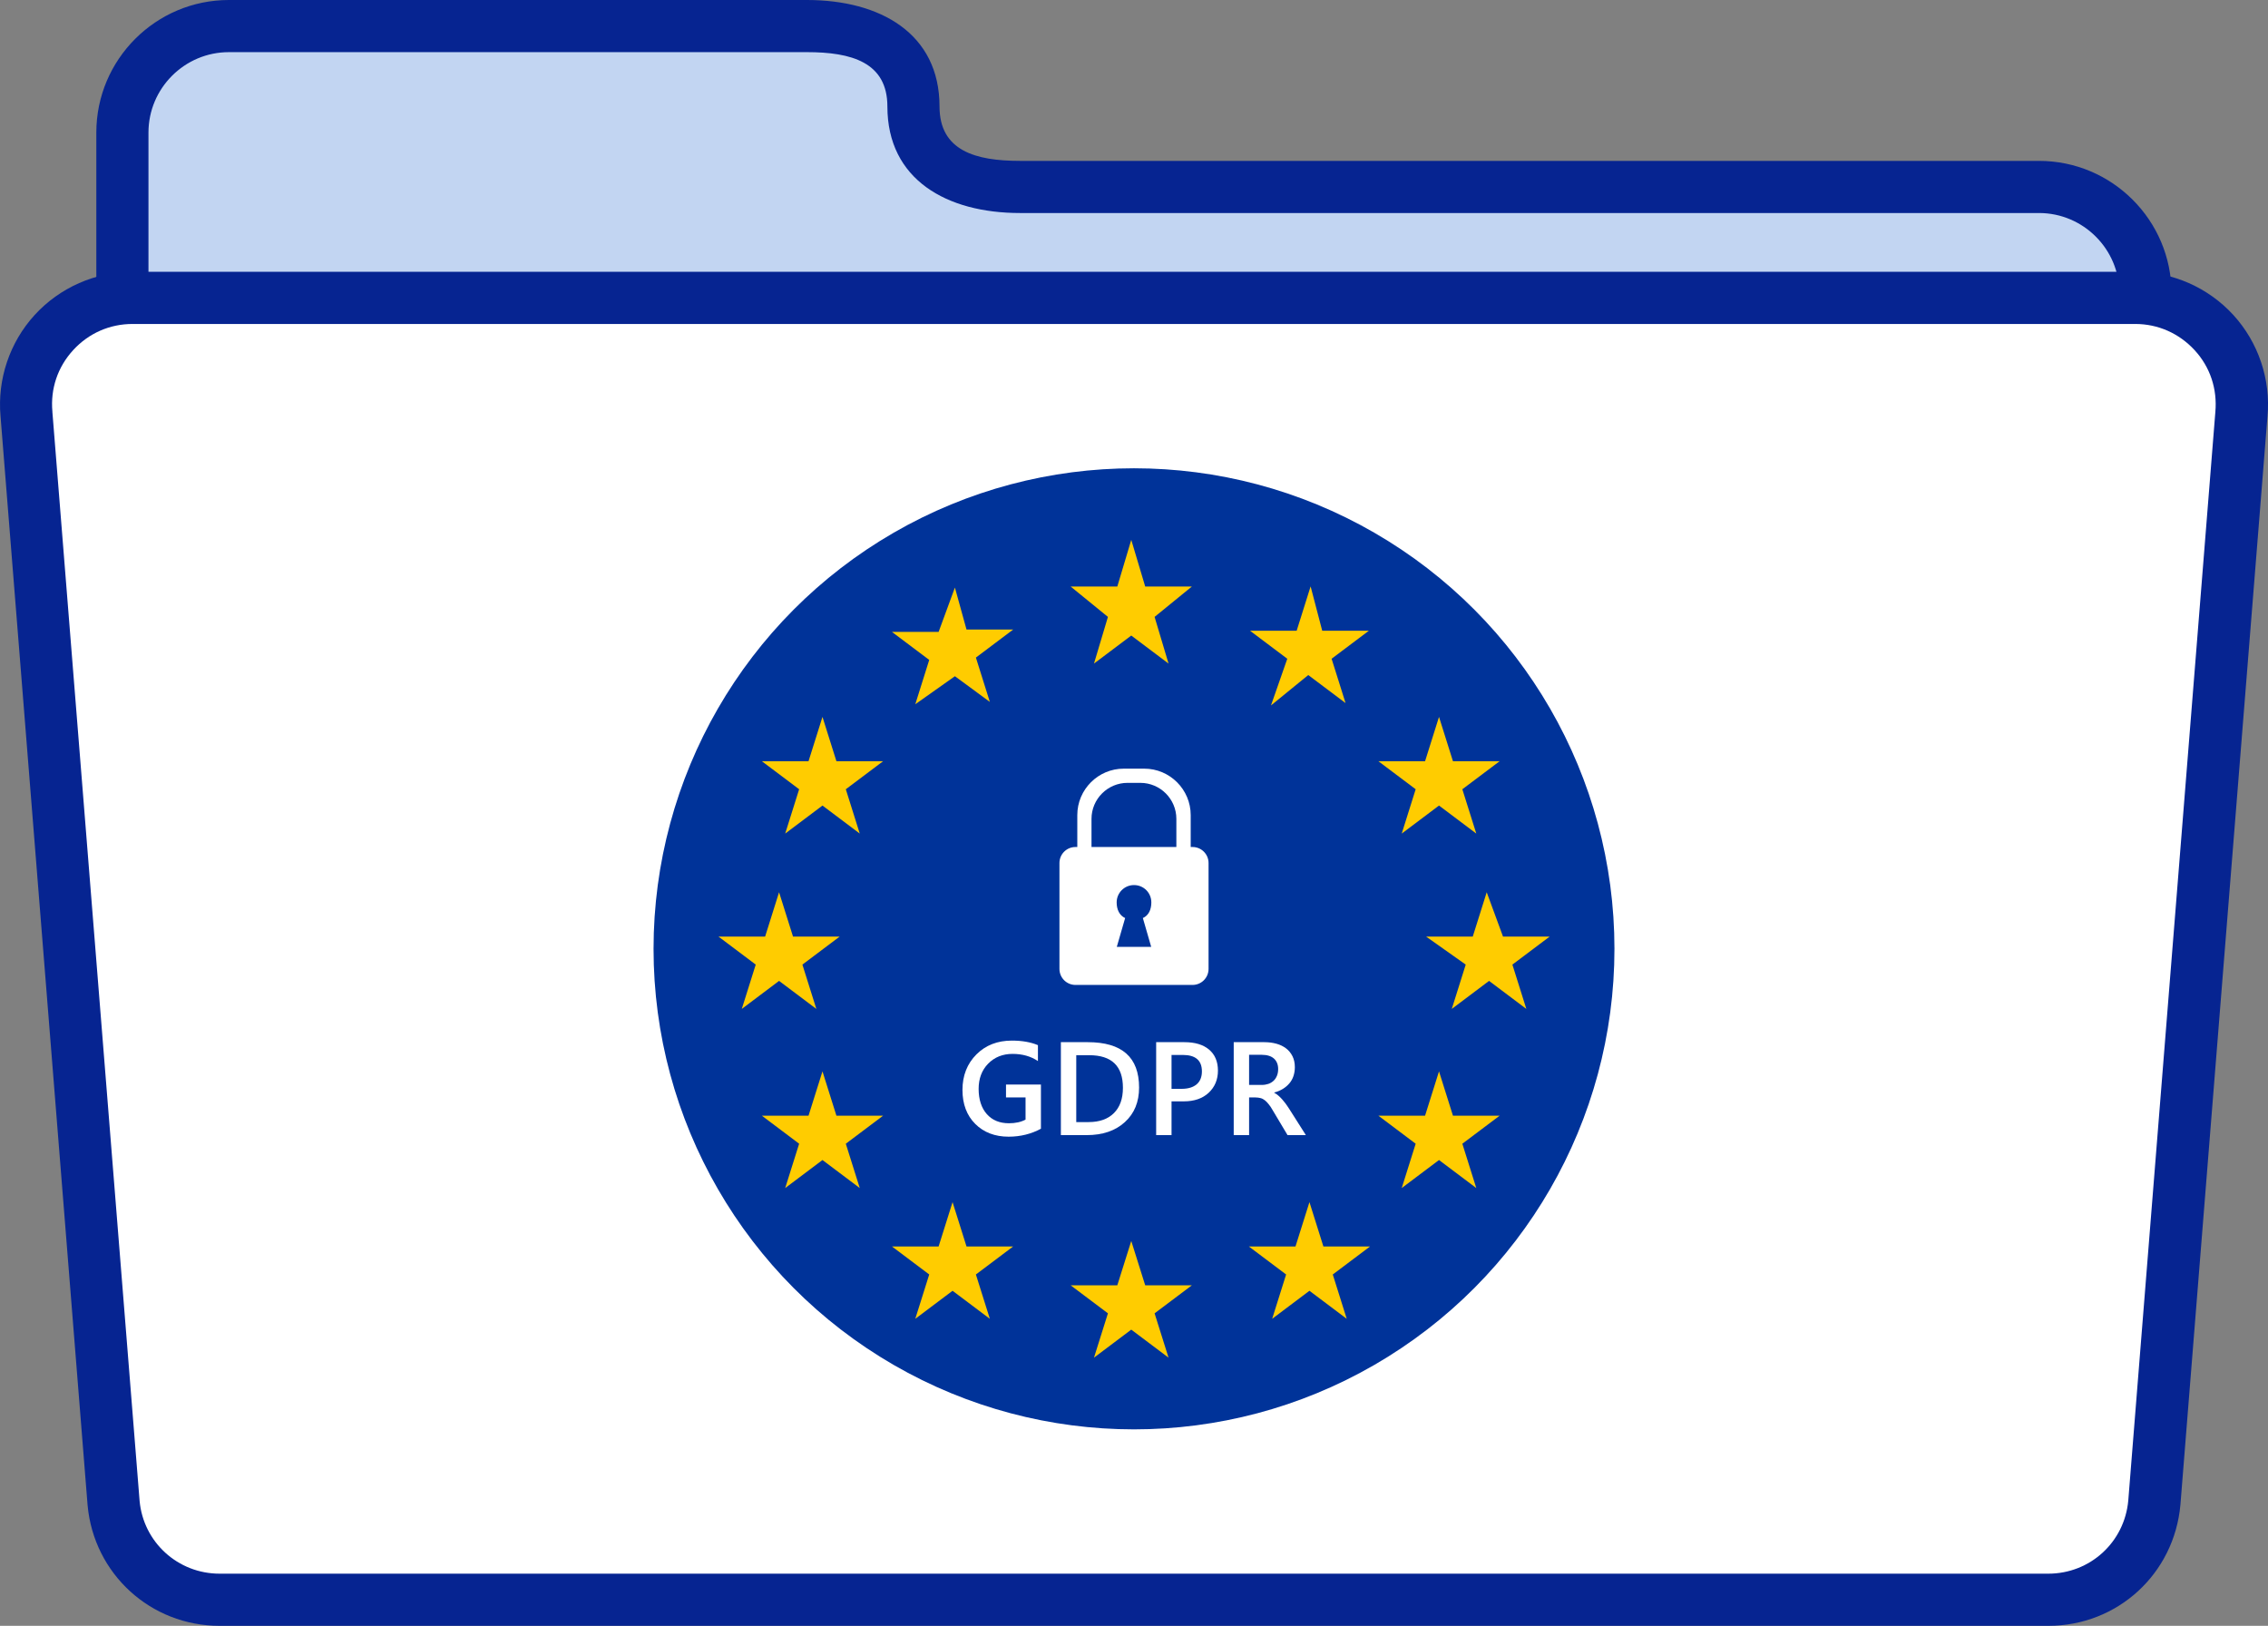
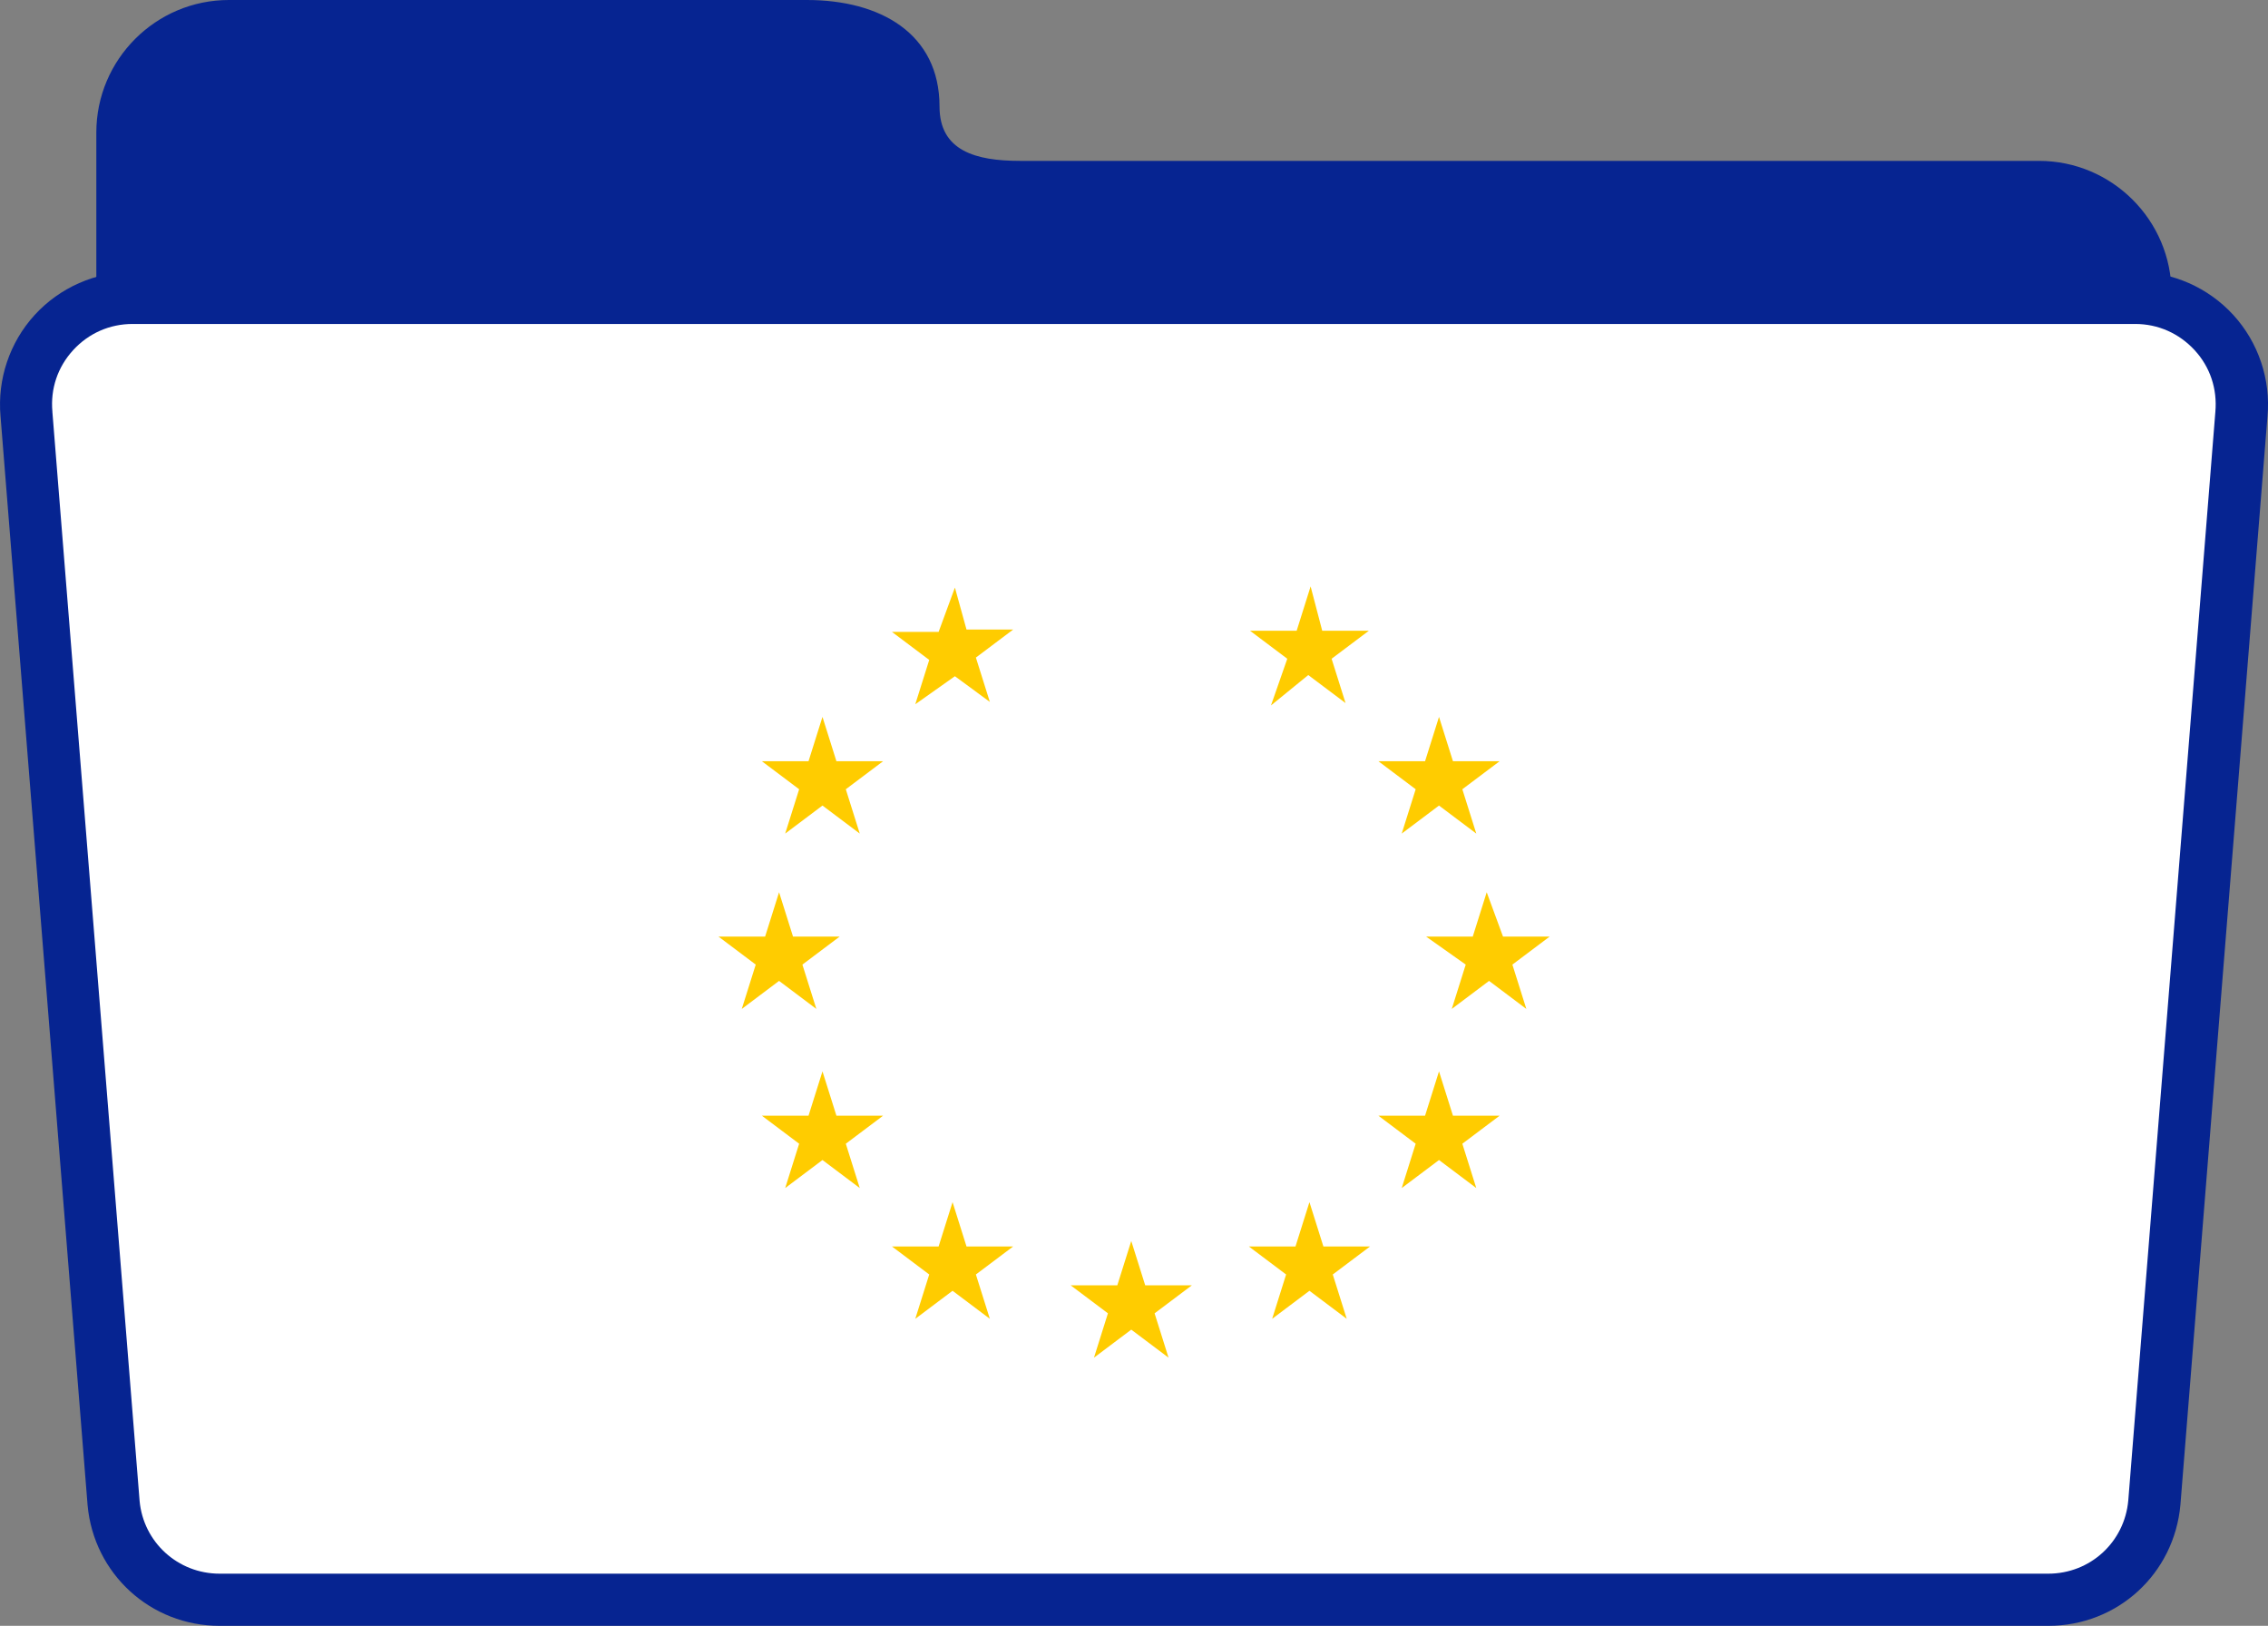
<svg xmlns="http://www.w3.org/2000/svg" id="b" viewBox="0 0 174 124.71">
  <rect x="0" y="0" width="174" height="124.71" fill="#808080" stroke="none" />
  <defs>
    <style>.q{fill:#fc0;}.r{fill:#039;}.s,.t{fill:#fff;}.t{fill-rule:evenodd;}.u{fill:#062491;}.v{fill:#c2d5f2;}</style>
  </defs>
  <g id="c">
    <path class="u" d="M166.61,40.85H7.39V10.17C7.39,4.56,11.95,0,17.56,0h44.35c5.61,0,10.17,2.56,10.17,8.17,0,3.4,2.77,4.17,6.17,4.17h78.18c5.61,0,10.17,4.56,10.17,10.17v18.34Z" />
-     <path class="v" d="M11.39,36.85h151.21v-14.34c0-3.4-2.77-6.17-6.17-6.17h-78.18c-5.61,0-10.17-2.56-10.17-8.17,0-3.4-2.77-4.17-6.17-4.17H17.56c-3.4,0-6.17,2.77-6.17,6.17v26.68Z" />
    <path class="u" d="M157.15,124.71H16.85c-5.29,0-9.65-3.98-10.13-9.25L.04,31.92c-.25-2.83.7-5.66,2.62-7.76,1.92-2.1,4.66-3.31,7.51-3.31h153.66c2.85,0,5.59,1.21,7.51,3.31,1.92,2.1,2.88,4.94,2.62,7.78l-6.68,83.49c-.48,5.31-4.84,9.28-10.13,9.28Z" />
    <path class="s" d="M10.17,24.85c-1.75,0-3.37.71-4.56,2.01s-1.75,2.97-1.59,4.72v.03s6.69,83.52,6.69,83.52c.29,3.16,2.93,5.58,6.14,5.58h140.29c3.21,0,5.85-2.41,6.14-5.61l6.68-83.49c.16-1.78-.4-3.46-1.59-4.75s-2.8-2.01-4.56-2.01H10.17Z" />
    <g id="d">
-       <circle class="r" cx="87" cy="72.78" r="36.86" />
      <path class="s" d="M79.86,86.58c-.74.4-1.57.61-2.48.61-1.05,0-1.91-.33-2.56-.98s-.98-1.52-.98-2.61.36-2.01,1.07-2.72c.71-.71,1.62-1.06,2.72-1.06.79,0,1.46.12,2,.35v1.22c-.55-.37-1.2-.55-1.95-.55s-1.38.25-1.87.75-.73,1.15-.73,1.94.21,1.46.63,1.93c.42.47.98.7,1.7.7.49,0,.92-.09,1.27-.28v-1.7h-1.5v-.99h2.68v3.39h0Z" />
-       <path class="s" d="M81.39,87.07v-7.13h2.06c2.63,0,3.94,1.16,3.94,3.48,0,1.1-.36,1.99-1.09,2.65-.73.67-1.71,1-2.93,1,0,0-1.97,0-1.97,0ZM82.57,80.94v5.13h.95c.83,0,1.48-.23,1.94-.69s.69-1.1.69-1.94c0-1.67-.86-2.5-2.59-2.5h-.99Z" />
+       <path class="s" d="M81.39,87.07v-7.13h2.06c2.63,0,3.94,1.16,3.94,3.48,0,1.1-.36,1.99-1.09,2.65-.73.67-1.71,1-2.93,1,0,0-1.97,0-1.97,0Zv5.13h.95c.83,0,1.48-.23,1.94-.69s.69-1.1.69-1.94c0-1.67-.86-2.5-2.59-2.5h-.99Z" />
      <path class="s" d="M89.88,84.48v2.59h-1.18v-7.13h2.16c.82,0,1.45.19,1.9.57s.68.92.68,1.61-.24,1.26-.71,1.7-1.11.66-1.91.66c0,0-.95,0-.95,0ZM89.88,80.91v2.61h.77c.51,0,.89-.12,1.16-.35s.4-.57.4-.99c0-.84-.49-1.26-1.46-1.26h-.86Z" />
      <path class="s" d="M100.16,87.07h-1.38l-1.14-1.91c-.1-.18-.2-.33-.3-.45-.1-.13-.2-.23-.3-.31s-.21-.14-.33-.17-.25-.05-.4-.05h-.48v2.89h-1.18v-7.13h2.35c.33,0,.64.04.93.12s.53.2.74.36c.21.16.37.36.49.6.12.24.18.52.18.84,0,.25-.04.48-.11.69-.07.21-.18.4-.32.56-.14.16-.3.3-.5.42s-.41.21-.65.27v.02c.13.07.24.15.34.24.1.09.19.18.27.27s.17.2.26.32c.08.12.18.25.28.41l1.27,2h0ZM95.83,80.9v2.32h.98c.18,0,.35-.03.5-.08s.29-.14.4-.24.2-.24.26-.39.09-.32.09-.51c0-.34-.11-.61-.32-.8s-.53-.29-.93-.29h-.99,0Z" />
-       <path id="e" class="q" d="M87.86,44.99h3.58l-2.86,2.33,1.07,3.58-2.86-2.15-2.86,2.15,1.07-3.58-2.86-2.33h3.58l1.07-3.58,1.07,3.58Z" />
      <path id="f" class="q" d="M87.86,98.59h3.58l-2.86,2.15,1.07,3.4-2.86-2.15-2.86,2.15,1.07-3.4-2.86-2.15h3.58l1.07-3.4,1.07,3.4Z" />
      <path id="g" class="q" d="M101.53,95.61h3.58l-2.86,2.15,1.07,3.4-2.86-2.15-2.86,2.15,1.07-3.4-2.86-2.15h3.58l1.07-3.4s1.07,3.4,1.07,3.4Z" />
      <path id="h" class="q" d="M101.44,48.38h3.58l-2.86,2.15,1.07,3.4-2.86-2.15-2.86,2.33,1.25-3.58-2.86-2.15h3.58l1.07-3.4.89,3.4Z" />
      <path id="i" class="q" d="M111.47,58.39h3.58l-2.86,2.15,1.07,3.4-2.86-2.15-2.86,2.15,1.07-3.4-2.86-2.15h3.58l1.07-3.4s1.07,3.4,1.07,3.4Z" />
      <path id="j" class="q" d="M111.47,85.58h3.58l-2.86,2.15,1.07,3.4-2.86-2.15-2.86,2.15,1.07-3.4-2.86-2.15h3.58l1.07-3.4s1.07,3.4,1.07,3.4Z" />
      <path id="k" class="q" d="M115.31,71.84h3.58l-2.86,2.15,1.07,3.4-2.86-2.15-2.86,2.15,1.07-3.4-3.04-2.15h3.58l1.07-3.4s1.25,3.4,1.25,3.4Z" />
      <path id="l" class="q" d="M74.15,48.29h3.58l-2.86,2.15,1.07,3.4-2.68-1.97-3.04,2.15,1.07-3.4-2.86-2.15h3.58l1.25-3.4.89,3.22Z" />
      <path id="m" class="q" d="M64.17,58.39h3.58l-2.86,2.15,1.07,3.4-2.86-2.15-2.86,2.15,1.07-3.4-2.86-2.15h3.58l1.07-3.4,1.07,3.4Z" />
      <path id="n" class="q" d="M60.84,71.84h3.58l-2.86,2.15,1.07,3.4-2.86-2.15-2.86,2.15,1.07-3.4-2.86-2.15h3.58l1.07-3.4,1.07,3.4Z" />
      <path id="o" class="q" d="M64.17,85.58h3.58l-2.86,2.15,1.07,3.4-2.86-2.15-2.86,2.15,1.07-3.4-2.86-2.15h3.58l1.07-3.4,1.07,3.4Z" />
      <path id="p" class="q" d="M74.15,95.61h3.58l-2.86,2.15,1.07,3.4-2.86-2.15-2.86,2.15,1.07-3.4-2.86-2.15h3.58l1.07-3.4,1.07,3.4Z" />
      <path class="t" d="M91.49,64.97h-.14v-2.45c0-1.96-1.6-3.56-3.56-3.56h-1.58c-1.96,0-3.56,1.6-3.56,3.56v2.45h-.14c-.68,0-1.23.55-1.23,1.23v8.12c0,.68.55,1.23,1.23,1.23h8.98c.68,0,1.23-.55,1.23-1.23v-8.12c0-.68-.55-1.23-1.23-1.23ZM83.74,62.81c0-1.52,1.24-2.76,2.76-2.76h.99c1.52,0,2.76,1.24,2.76,2.76v2.16h-6.51s0-2.16,0-2.16ZM88.32,72.63h-2.64l.64-2.21c-.45-.21-.65-.67-.65-1.2,0-.73.59-1.33,1.33-1.33s1.33.59,1.33,1.33c0,.53-.19.99-.65,1.2l.64,2.21Z" />
    </g>
  </g>
</svg>